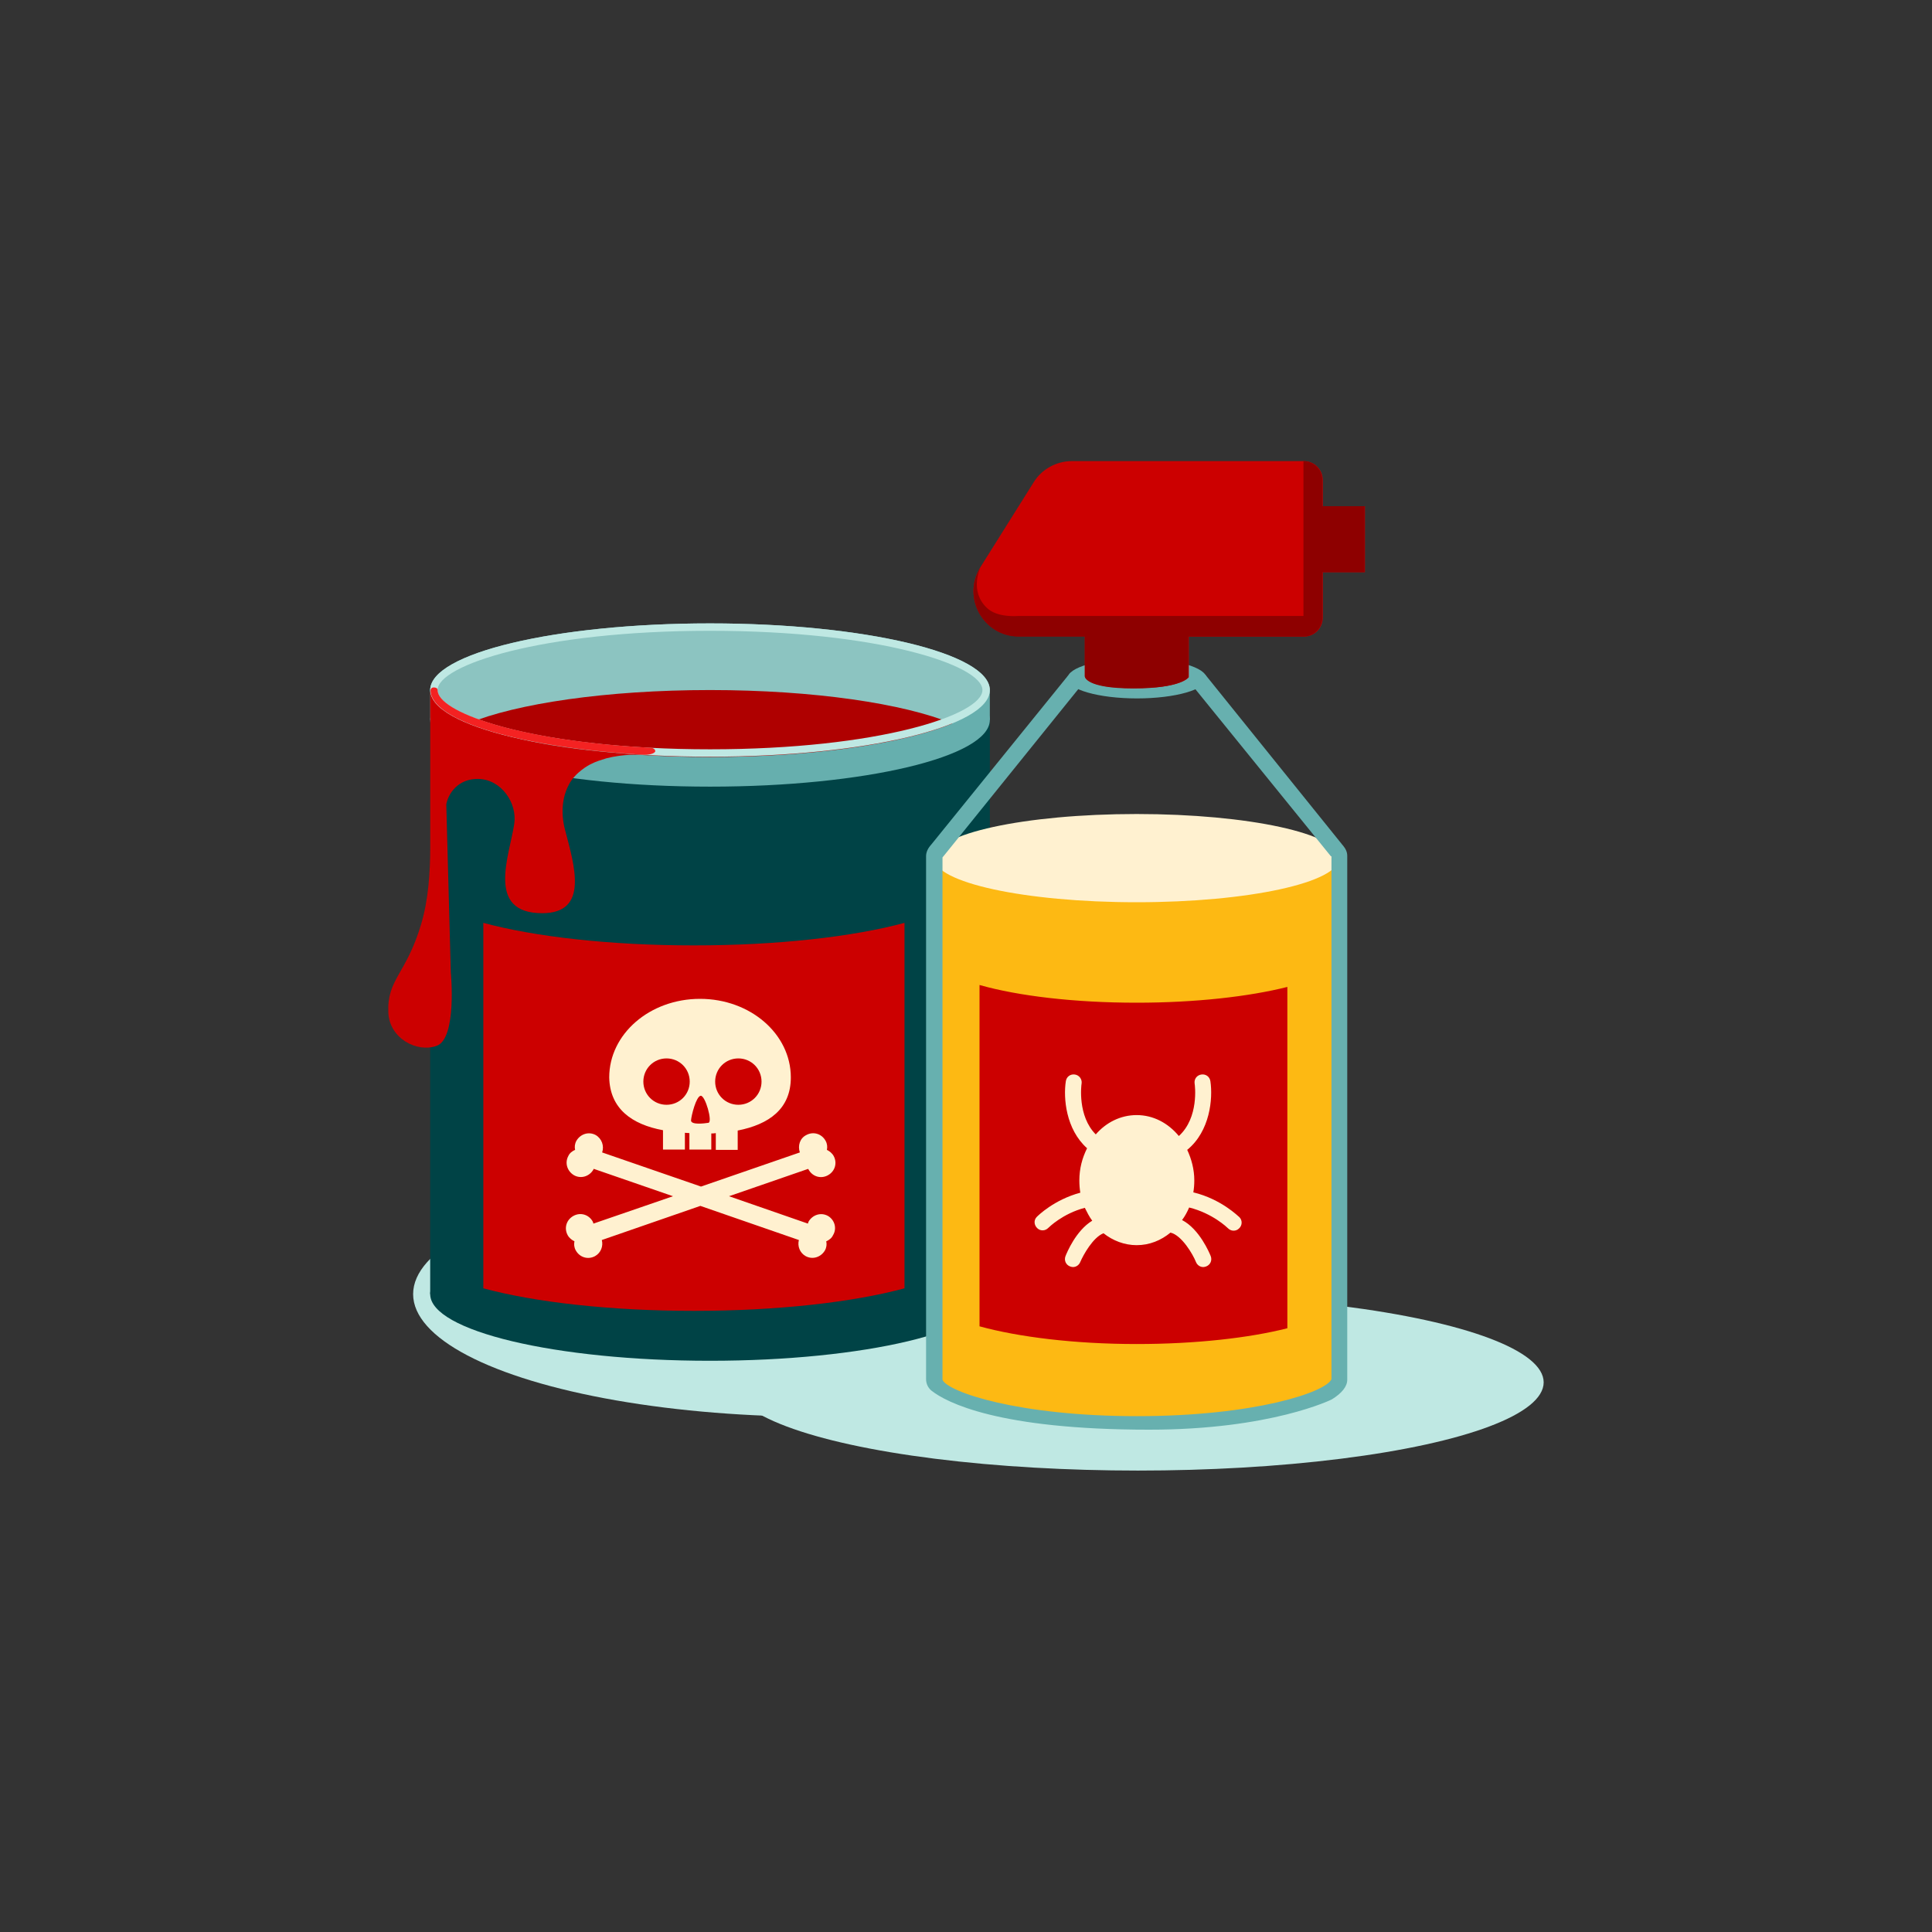
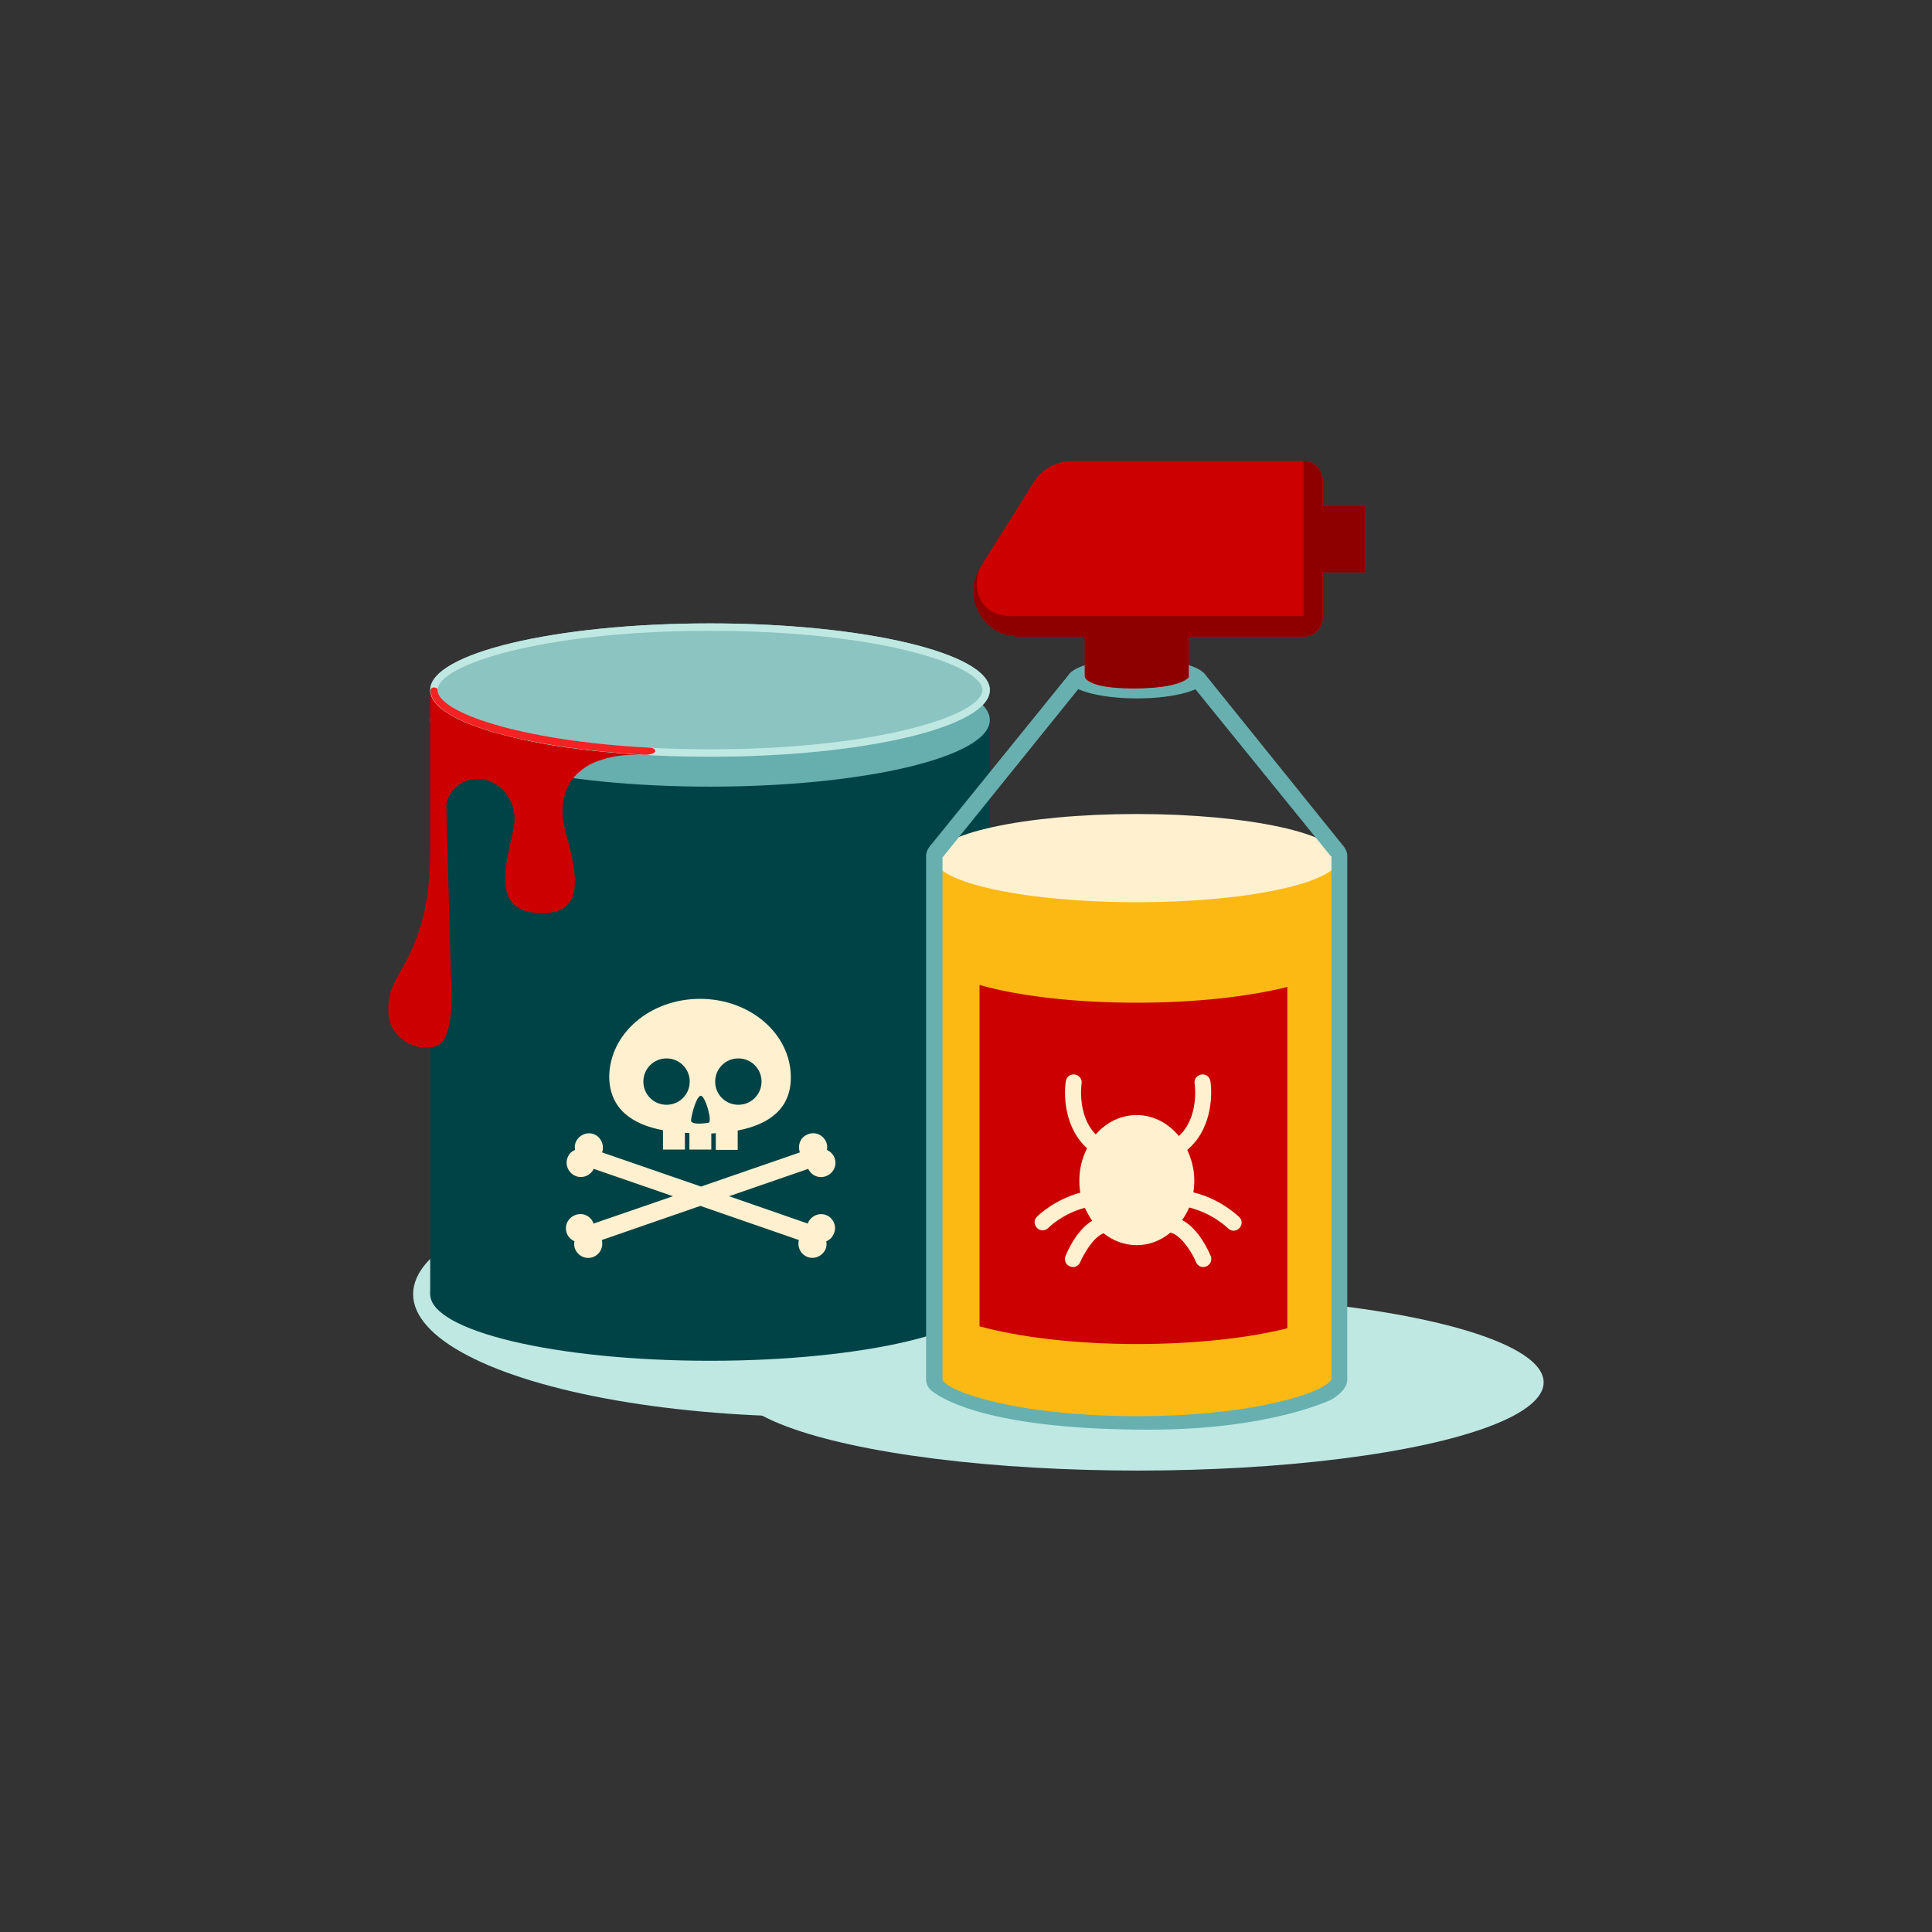
<svg xmlns="http://www.w3.org/2000/svg" version="1.1" id="Layer_1" x="0px" y="0px" viewBox="0 0 60 60" style="enable-background:new 0 0 60 60;" xml:space="preserve">
  <rect x="0" y="0" width="60" height="60" fill="#333333" stroke="none" />
  <style type="text/css">
	.st0{fill:#BFE8E3;}
	.st1{fill:#004346;}
	.st2{fill:#CC0000;}
	.st3{fill:#FFF1D0;}
	.st4{fill:#66AFAE;}
	.st5{fill:#8CC4C1;}
	.st6{fill:#AF0000;}
	.st7{fill:#F42222;}
	.st8{fill:#FDB913;}
	.st9{fill:#67B0AF;}
	.st10{fill:#8E0000;}
</style>
  <g>
    <g>
      <g>
        <ellipse class="st0" cx="25.43" cy="40.19" rx="12.6" ry="3.81" />
      </g>
      <g>
        <ellipse class="st0" cx="35.34" cy="42.93" rx="12.6" ry="2.74" />
      </g>
      <g>
        <g>
          <ellipse class="st1" cx="22.05" cy="40.19" rx="8.69" ry="2.07" />
          <rect x="13.36" y="22.36" class="st1" width="17.38" height="17.83" />
          <ellipse class="st1" cx="22.05" cy="22.36" rx="8.69" ry="2.07" />
        </g>
-         <path class="st2" d="M15.01,40.01c1.59,0.43,3.93,0.7,6.54,0.7c2.61,0,4.95-0.27,6.54-0.7V28.66c-1.59,0.43-3.93,0.7-6.54,0.7     c-2.61,0-4.95-0.27-6.54-0.7V40.01z" />
        <g>
          <path class="st3" d="M20.59,35.1v0.6h0.68v-0.52c0.05,0,0.1,0.01,0.14,0.01v0.51h0.68V35.2c0.05,0,0.1,0,0.14-0.01v0.52h0.68      v-0.6c0.97-0.19,1.65-0.67,1.65-1.65c0-1.35-1.26-2.44-2.82-2.44c-1.56,0-2.82,1.09-2.82,2.44      C18.94,34.43,19.62,34.92,20.59,35.1z M22.93,32.87c0.4,0,0.72,0.32,0.72,0.72c0,0.4-0.32,0.72-0.72,0.72      c-0.4,0-0.72-0.32-0.72-0.72C22.21,33.19,22.53,32.87,22.93,32.87z M21.76,34.03c0.14-0.02,0.38,0.82,0.24,0.84      c-0.13,0.02-0.53,0.07-0.54-0.07C21.47,34.64,21.62,34.05,21.76,34.03z M20.7,32.87c0.4,0,0.72,0.32,0.72,0.72      c0,0.4-0.32,0.72-0.72,0.72c-0.4,0-0.72-0.32-0.72-0.72C19.98,33.19,20.3,32.87,20.7,32.87z" />
          <path class="st3" d="M25.71,37.76c-0.22-0.12-0.48-0.03-0.6,0.18c-0.01,0.02-0.01,0.04-0.02,0.06l-2.45-0.85l2.46-0.85      c0,0.01,0,0.01,0.01,0.02c0.12,0.22,0.38,0.3,0.6,0.18c0.22-0.12,0.3-0.38,0.18-0.6c-0.05-0.09-0.13-0.15-0.21-0.19      c0.02-0.09,0.01-0.19-0.04-0.28c-0.12-0.22-0.38-0.3-0.6-0.18c-0.2,0.1-0.27,0.33-0.2,0.54l-3.07,1.06l-3.07-1.06      c0.07-0.2-0.01-0.43-0.2-0.54c-0.22-0.12-0.48-0.03-0.6,0.18c-0.05,0.09-0.06,0.19-0.04,0.28c-0.09,0.04-0.17,0.1-0.21,0.19      c-0.12,0.22-0.03,0.48,0.18,0.6c0.22,0.12,0.48,0.03,0.6-0.18c0-0.01,0-0.01,0.01-0.02l2.46,0.85L18.43,38      c-0.01-0.02-0.01-0.04-0.02-0.06c-0.12-0.22-0.38-0.3-0.6-0.18c-0.22,0.12-0.3,0.38-0.18,0.6c0.05,0.09,0.13,0.15,0.21,0.19      c-0.02,0.09-0.01,0.19,0.04,0.28c0.12,0.22,0.38,0.3,0.6,0.18c0.18-0.1,0.26-0.31,0.21-0.5l3.06-1.06l3.06,1.06      c-0.05,0.19,0.03,0.4,0.21,0.5c0.22,0.12,0.48,0.03,0.6-0.18c0.05-0.09,0.06-0.19,0.04-0.28c0.09-0.04,0.17-0.1,0.21-0.19      C26,38.15,25.92,37.88,25.71,37.76z" />
        </g>
        <ellipse class="st4" cx="22.05" cy="22.36" rx="8.69" ry="2.07" />
-         <rect x="13.36" y="21.38" class="st4" width="17.38" height="0.98" />
        <ellipse class="st5" cx="22.05" cy="21.43" rx="8.69" ry="2.07" />
-         <path class="st6" d="M14.53,22.47c1.5,0.62,4.3,1.04,7.52,1.04c3.22,0,6.02-0.42,7.52-1.04c-1.5-0.62-4.3-1.04-7.52-1.04     C18.83,21.43,16.03,21.85,14.53,22.47z" />
        <g>
          <path class="st2" d="M17.11,23.14c-3.36-0.57-3.75-1.68-3.75-1.68v0.42v4.44c0,0.75-0.05,1.6-0.28,2.38      c-0.47,1.57-1.06,1.7-1.02,2.74c0.03,0.81,0.89,1.26,1.5,1.04c0.64-0.23,0.44-2.28,0.44-2.28l-0.14-5.22      c0.06-0.34,0.37-0.8,0.99-0.79c0.71,0.01,1.22,0.74,1.12,1.4c-0.15,0.99-0.89,2.77,0.87,2.77c1.47,0,0.99-1.5,0.71-2.58      c-0.07-0.25-0.18-0.86,0.12-1.42c0.2-0.38,0.63-0.61,0.68-0.63c0.15-0.08,0.32-0.13,0.48-0.18c0.54-0.14,1.04-0.11,1.04-0.11      S18.34,23.35,17.11,23.14z" />
        </g>
        <g>
          <path class="st0" d="M22.05,19.59c5.24,0,8.46,1.07,8.46,1.84s-3.22,1.84-8.46,1.84s-8.46-1.07-8.46-1.84      S16.81,19.59,22.05,19.59 M22.05,19.36c-4.8,0-8.69,0.93-8.69,2.07s3.89,2.07,8.69,2.07s8.69-0.93,8.69-2.07      S26.85,19.36,22.05,19.36L22.05,19.36z" />
        </g>
        <path class="st7" d="M13.59,21.43c0,0.67,2.47,1.57,6.59,1.79c0.09,0,0.17,0.04,0.17,0.11c-0.01,0.07-0.2,0.12-0.35,0.11     c-3.8-0.22-6.63-1.04-6.63-2.01c0,0,0.01-0.09,0.12-0.08S13.59,21.43,13.59,21.43z" />
      </g>
    </g>
    <g>
      <path class="st8" d="M41.59,42.93c0,0-2.19,1.3-6.25,1.3s-6.33-1.3-6.33-1.3V26.65h12.58V42.93z" />
      <ellipse class="st3" cx="35.3" cy="26.65" rx="6.29" ry="1.37" />
      <ellipse class="st9" cx="35.31" cy="21.07" rx="2.16" ry="0.62" />
      <g>
        <path class="st9" d="M33.17,20.98l-4.25,5.25h0c-0.1,0.11-0.16,0.23-0.16,0.36v16.24c0,0.14,0.06,0.27,0.17,0.36     c0.46,0.36,2.06,1.21,6.76,1.21c3.79,0,5.67-0.94,5.67-0.94c0.31-0.19,0.48-0.4,0.48-0.61V26.58c0,0,0,0,0,0     c0-0.11-0.04-0.21-0.13-0.32h0l-0.01-0.01c0,0,0,0,0,0l-4.27-5.3L33.17,20.98z M36.78,20.98l4.55,5.61l0.01,0l0.01,0.01l0,16.23     c-0.16,0.4-2.37,1.15-6.04,1.15c-3.67,0-5.88-0.75-6.04-1.13l0-16.22c0,0,0.01-0.02,0.04-0.05l4.46-5.53L36.78,20.98z" />
      </g>
      <path class="st2" d="M36.92,21.03v-1.26h3.57c0.33,0,0.59-0.26,0.59-0.59v-1.41h1.31v-2.05h-1.31v-0.81    c0-0.33-0.26-0.59-0.59-0.59h-7.2c-0.48,0-0.94,0.25-1.19,0.66l-1.65,2.63c-0.59,0.94,0.09,2.15,1.19,2.15h2.05v1.24    c0,0,0.01,0.37,1.51,0.37C36.71,21.38,36.92,21.03,36.92,21.03z" />
      <path class="st10" d="M30.65,18.88c-0.56-0.53-0.2-1.26-0.2-1.26c-0.59,0.94,0.09,2.15,1.19,2.15h2.05v1.24    c0,0,0.01,0.37,1.51,0.37c1.5,0,1.71-0.35,1.71-0.35v-1.26h3.57c0.33,0,0.59-0.26,0.59-0.59v-1.41h1.31v-2.05h-1.31v-0.81    c0-0.33-0.26-0.59-0.59-0.59v4.81h-8.87C31.61,19.13,30.97,19.19,30.65,18.88z" />
      <path class="st2" d="M30.42,41.19c1.2,0.33,2.94,0.55,4.88,0.55c1.84,0,3.5-0.19,4.68-0.49v-10.6c-1.19,0.3-2.85,0.49-4.68,0.49    c-1.94,0-3.68-0.21-4.88-0.55V41.19z" />
      <path class="st3" d="M32.2,37.79c0.03-0.03,0.53-0.53,1.35-0.75c-0.02-0.12-0.03-0.25-0.03-0.38c0-0.37,0.09-0.7,0.24-1    c-0.66-0.59-0.74-1.56-0.66-2.08c0.02-0.14,0.14-0.23,0.28-0.21c0.14,0.02,0.23,0.15,0.21,0.28c-0.01,0.05-0.13,1.01,0.44,1.58    c0.32-0.37,0.77-0.6,1.27-0.6c0.52,0,0.98,0.25,1.31,0.65c0.63-0.57,0.5-1.58,0.49-1.63c-0.02-0.14,0.07-0.26,0.21-0.28    c0.14-0.02,0.26,0.07,0.28,0.21c0.08,0.54-0.01,1.55-0.72,2.13c0.13,0.28,0.22,0.6,0.22,0.95c0,0.13-0.01,0.25-0.03,0.37    c0.87,0.21,1.4,0.75,1.43,0.77c0.1,0.1,0.09,0.26-0.01,0.35c-0.05,0.05-0.11,0.07-0.17,0.07c-0.07,0-0.13-0.03-0.18-0.08    c-0.01-0.01-0.47-0.46-1.2-0.64c-0.06,0.14-0.13,0.27-0.22,0.39c0.54,0.28,0.85,1.02,0.89,1.12c0.05,0.13-0.01,0.27-0.14,0.32    c-0.03,0.01-0.06,0.02-0.09,0.02c-0.1,0-0.19-0.06-0.23-0.16c-0.09-0.23-0.44-0.83-0.79-0.91c-0.29,0.24-0.65,0.39-1.05,0.39    c-0.38,0-0.74-0.14-1.03-0.37c-0.33,0.13-0.63,0.68-0.72,0.89c-0.04,0.1-0.13,0.16-0.23,0.16c-0.03,0-0.06-0.01-0.09-0.02    c-0.13-0.05-0.19-0.19-0.14-0.32c0.04-0.1,0.32-0.79,0.83-1.1c-0.09-0.12-0.16-0.26-0.23-0.4c-0.69,0.18-1.12,0.61-1.13,0.62    c-0.05,0.05-0.11,0.08-0.18,0.08c-0.06,0-0.12-0.02-0.17-0.07C32.11,38.04,32.1,37.89,32.2,37.79z" />
    </g>
  </g>
</svg>